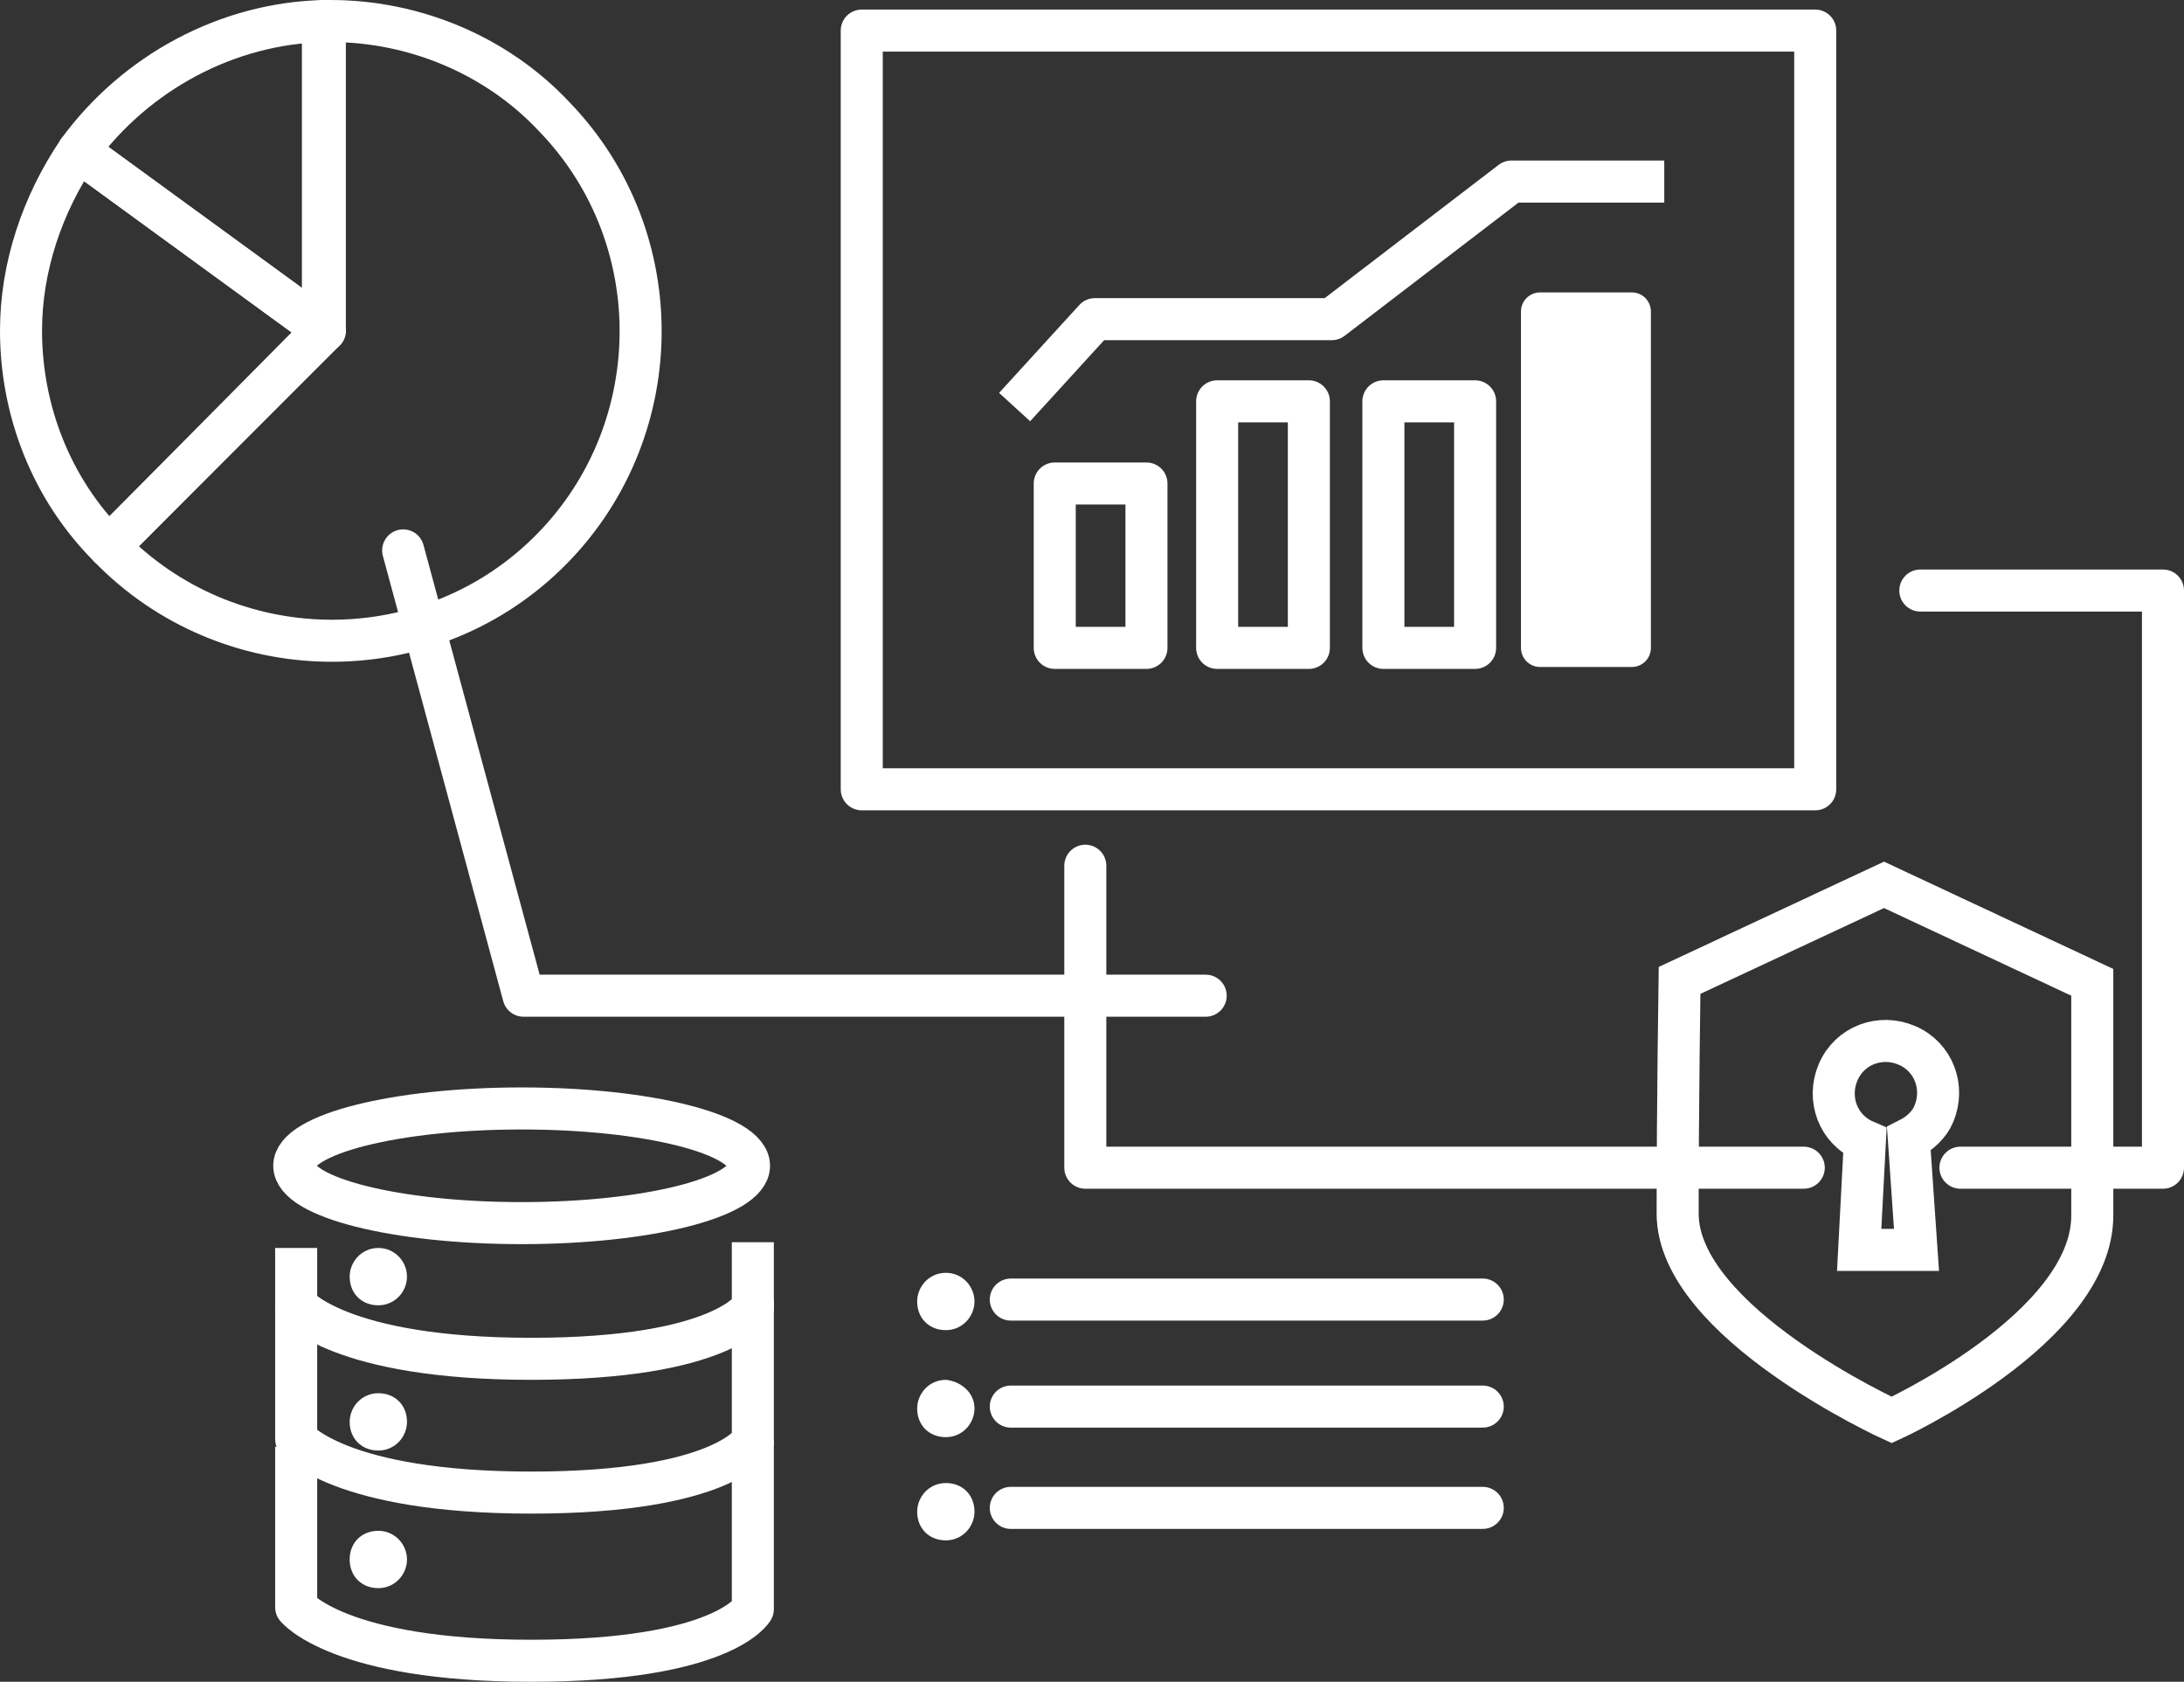
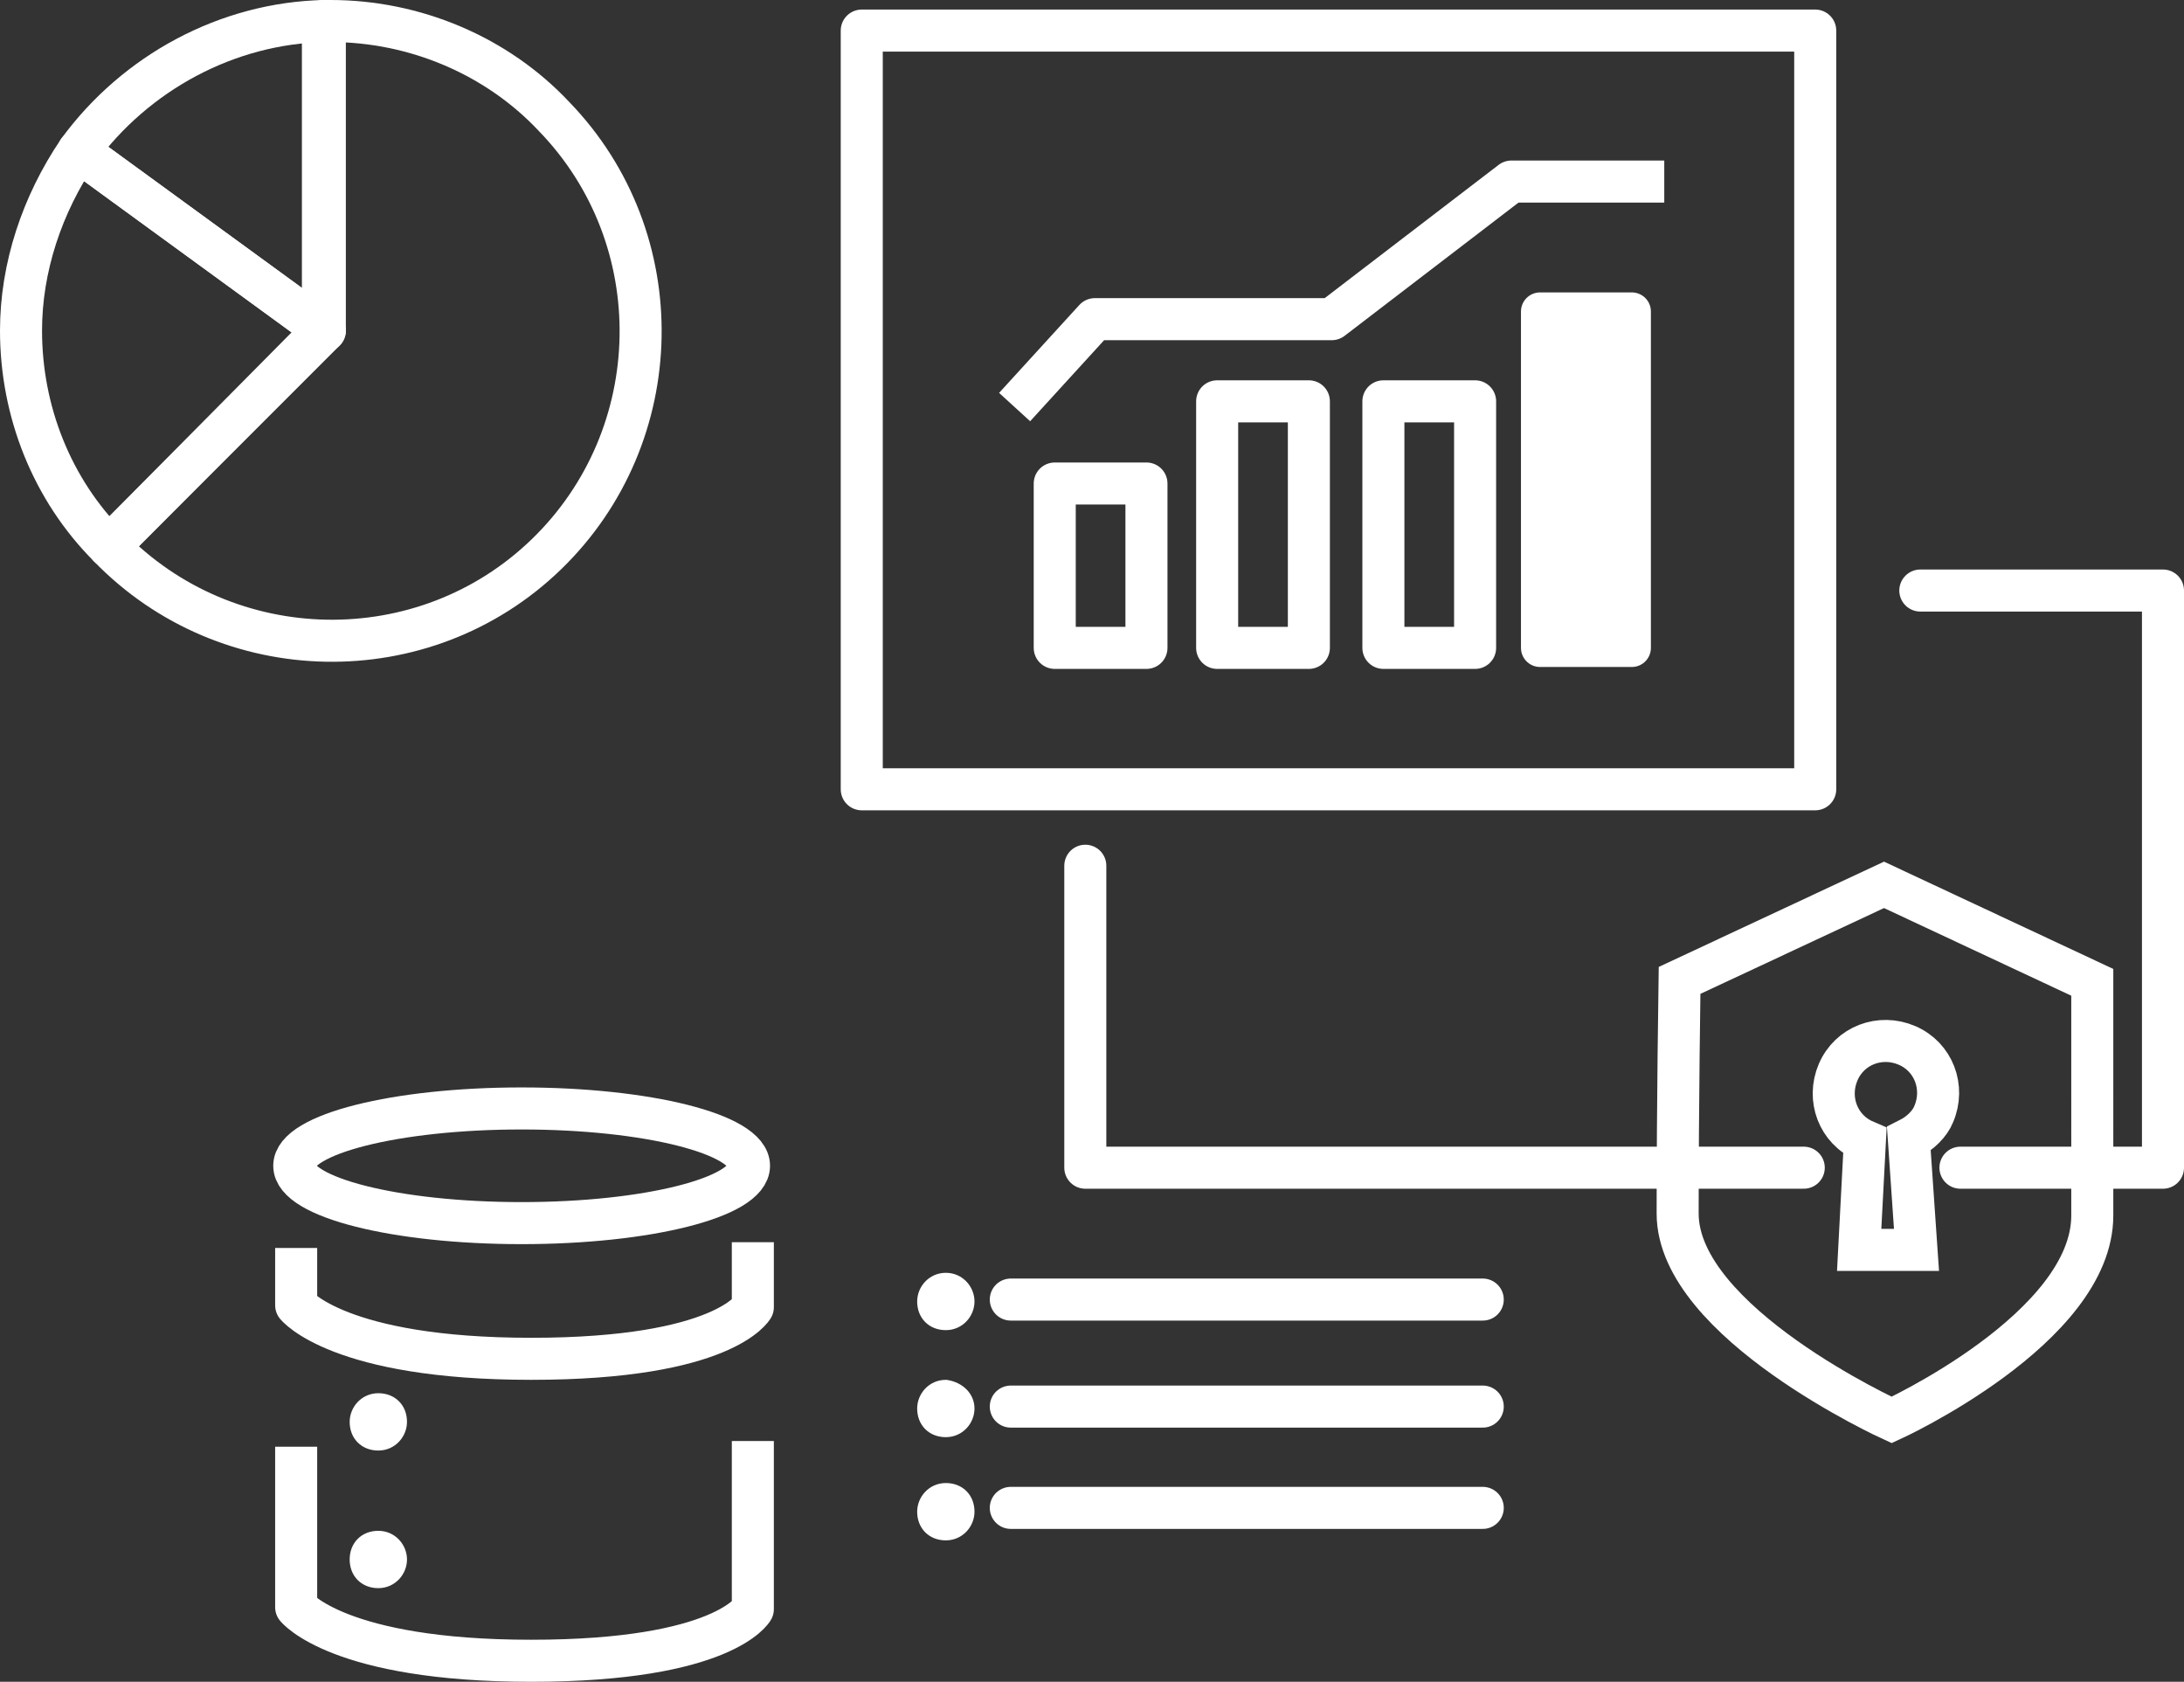
<svg xmlns="http://www.w3.org/2000/svg" version="1.1" id="グループ_39" x="0px" y="0px" viewBox="0 0 114.3 88" style="enable-background:new 0 0 114.3 88;" xml:space="preserve">
  <rect x="0" y="0" width="114.3" height="88" fill="#333333" stroke="none" />
  <style type="text/css"> .st0{fill:none;stroke:#FFFFFF;stroke-width:2.2;stroke-linejoin:round;} .st1{fill:#FFFFFF;stroke:#FFFFFF;stroke-width:0.5;} .st2{fill:none;stroke:#FFFFFF;stroke-width:2;stroke-linejoin:round;} .st3{fill:none;stroke:#FFFFFF;stroke-width:2.2;stroke-linecap:round;stroke-linejoin:round;} .st4{fill:none;stroke:#FFFFFF;stroke-width:3;stroke-linejoin:round;} .st5{fill:#FFFFFF;stroke:#FFFFFF;} .st6{fill:none;stroke:#FFFFFF;stroke-width:2.2;stroke-linecap:round;stroke-miterlimit:10;} .st7{fill:none;stroke:#FFFFFF;} .st8{fill:none;stroke:#FFFFFF;stroke-width:2.2;stroke-miterlimit:10;} </style>
  <g>
    <g id="マスクグループ_3" transform="translate(0 0)">
      <path id="パス_68" class="st0" d="M17.3,1.1c-0.1,0-0.3,0-0.4,0v16.2L5.7,28.6c6.2,6.4,16.5,6.6,22.9,0.4S35.2,12.5,29,6.1 C26,2.9,21.7,1.1,17.3,1.1z" />
      <path id="パス_69" class="st0" d="M1.1,17.3c0,4.2,1.6,8.3,4.6,11.3L17,17.3L4.1,7.9C2.2,10.7,1.1,14,1.1,17.3z" />
      <path id="パス_70" class="st0" d="M4.1,7.9L17,17.3V1.1C11.9,1.2,7.1,3.8,4.1,7.9z" />
      <rect id="長方形_61" x="45.1" y="1.6" class="st0" width="49.9" height="39.7" />
      <path id="パス_71" class="st0" d="M53.1,21.3l4.2-4.6h12.4l9.4-7.2h8" />
      <rect id="長方形_62" x="63.7" y="21" class="st0" width="4.8" height="12.9" />
      <rect id="長方形_63" x="55.2" y="25.3" class="st0" width="4.8" height="8.6" />
      <rect id="長方形_64" x="72.4" y="21" class="st0" width="4.8" height="12.9" />
      <rect id="長方形_65" x="80.6" y="16.3" class="st1" width="4.8" height="17.6" />
      <rect id="長方形_66" x="80.6" y="16.3" class="st2" width="4.8" height="17.6" />
      <path id="パス_72" class="st3" d="M94.4,61.1H56.8V45.3" />
      <path id="パス_73" class="st3" d="M100.5,30.9h12.7v30.2h-10.6" />
-       <path id="パス_74" class="st3" d="M21.1,28.8l6.3,23.3h35.7" />
      <line id="線_3" class="st4" x1="29.6" y1="57.6" x2="29.6" y2="57.6" />
      <ellipse id="楕円形_2" class="st0" cx="27.3" cy="61" rx="11.9" ry="3" />
      <path id="パス_75" class="st0" d="M15.5,65.3v3c0,0,2.2,2.8,12.3,2.8s11.6-2.7,11.6-2.7V65" />
-       <path id="パス_76" class="st0" d="M15.5,68.3v7c0,0,2.2,2.8,12.3,2.8s11.6-2.7,11.6-2.7V68" />
      <path id="パス_77" class="st0" d="M15.5,75.7v8.4c0,0,2.2,2.8,12.3,2.8s11.6-2.7,11.6-2.7v-8.8" />
-       <path id="パス_78" class="st5" d="M20.8,66.8c0,0.5-0.4,1-1,1s-1-0.4-1-1c0-0.5,0.4-1,1-1C20.4,65.8,20.8,66.3,20.8,66.8 L20.8,66.8" />
      <path id="パス_79" class="st5" d="M20.8,74.4c0,0.5-0.4,1-1,1s-1-0.4-1-1c0-0.5,0.4-1,1-1C20.4,73.4,20.8,73.8,20.8,74.4 L20.8,74.4" />
      <path id="パス_80" class="st5" d="M20.8,81.6c0,0.5-0.4,1-1,1s-1-0.4-1-1s0.4-1,1-1C20.4,80.6,20.8,81.1,20.8,81.6L20.8,81.6" />
      <path id="パス_81" class="st5" d="M50.5,68.1c0,0.5-0.4,1-1,1s-1-0.4-1-1c0-0.5,0.4-1,1-1C50.1,67.1,50.5,67.6,50.5,68.1 C50.5,68.1,50.5,68.1,50.5,68.1" />
      <line id="線_4" class="st6" x1="52.9" y1="68" x2="77.6" y2="68" />
      <path id="パス_82" class="st5" d="M50.5,73.7c0,0.5-0.4,1-1,1s-1-0.4-1-1c0-0.5,0.4-1,1-1C50.1,72.8,50.5,73.2,50.5,73.7 C50.5,73.7,50.5,73.7,50.5,73.7" />
      <line id="線_5" class="st6" x1="52.9" y1="73.6" x2="77.6" y2="73.6" />
      <path id="パス_83" class="st5" d="M50.5,79.1c0,0.5-0.4,1-1,1s-1-0.4-1-1c0-0.5,0.4-1,1-1C50.1,78.1,50.5,78.5,50.5,79.1 C50.5,79.1,50.5,79.1,50.5,79.1" />
      <line id="線_6" class="st6" x1="52.9" y1="78.9" x2="77.6" y2="78.9" />
      <path id="パス_84" class="st7" d="M98.6,46.3l-10.7,5c0,0-0.1,6.5-0.1,12.2S99,74.3,99,74.3s10.5-4.8,10.5-10.7V51.4L98.6,46.3z M99.9,59.6l0.4,5.8l-3,0l0.3-5.7c-1.4-0.6-2-2.2-1.4-3.6c0.6-1.4,2.2-2,3.6-1.4c1.4,0.6,2,2.2,1.4,3.6 C101,58.8,100.5,59.3,99.9,59.6" />
      <path id="パス_85" class="st8" d="M98.6,46.3l-10.7,5c0,0-0.1,6.5-0.1,12.2S99,74.3,99,74.3s10.5-4.8,10.5-10.7V51.4L98.6,46.3z M99.9,59.6l0.4,5.8l-3,0l0.3-5.7c-1.4-0.6-2-2.2-1.4-3.6c0.6-1.4,2.2-2,3.6-1.4c1.4,0.6,2,2.2,1.4,3.6 C101,58.8,100.5,59.3,99.9,59.6L99.9,59.6z" />
    </g>
  </g>
</svg>